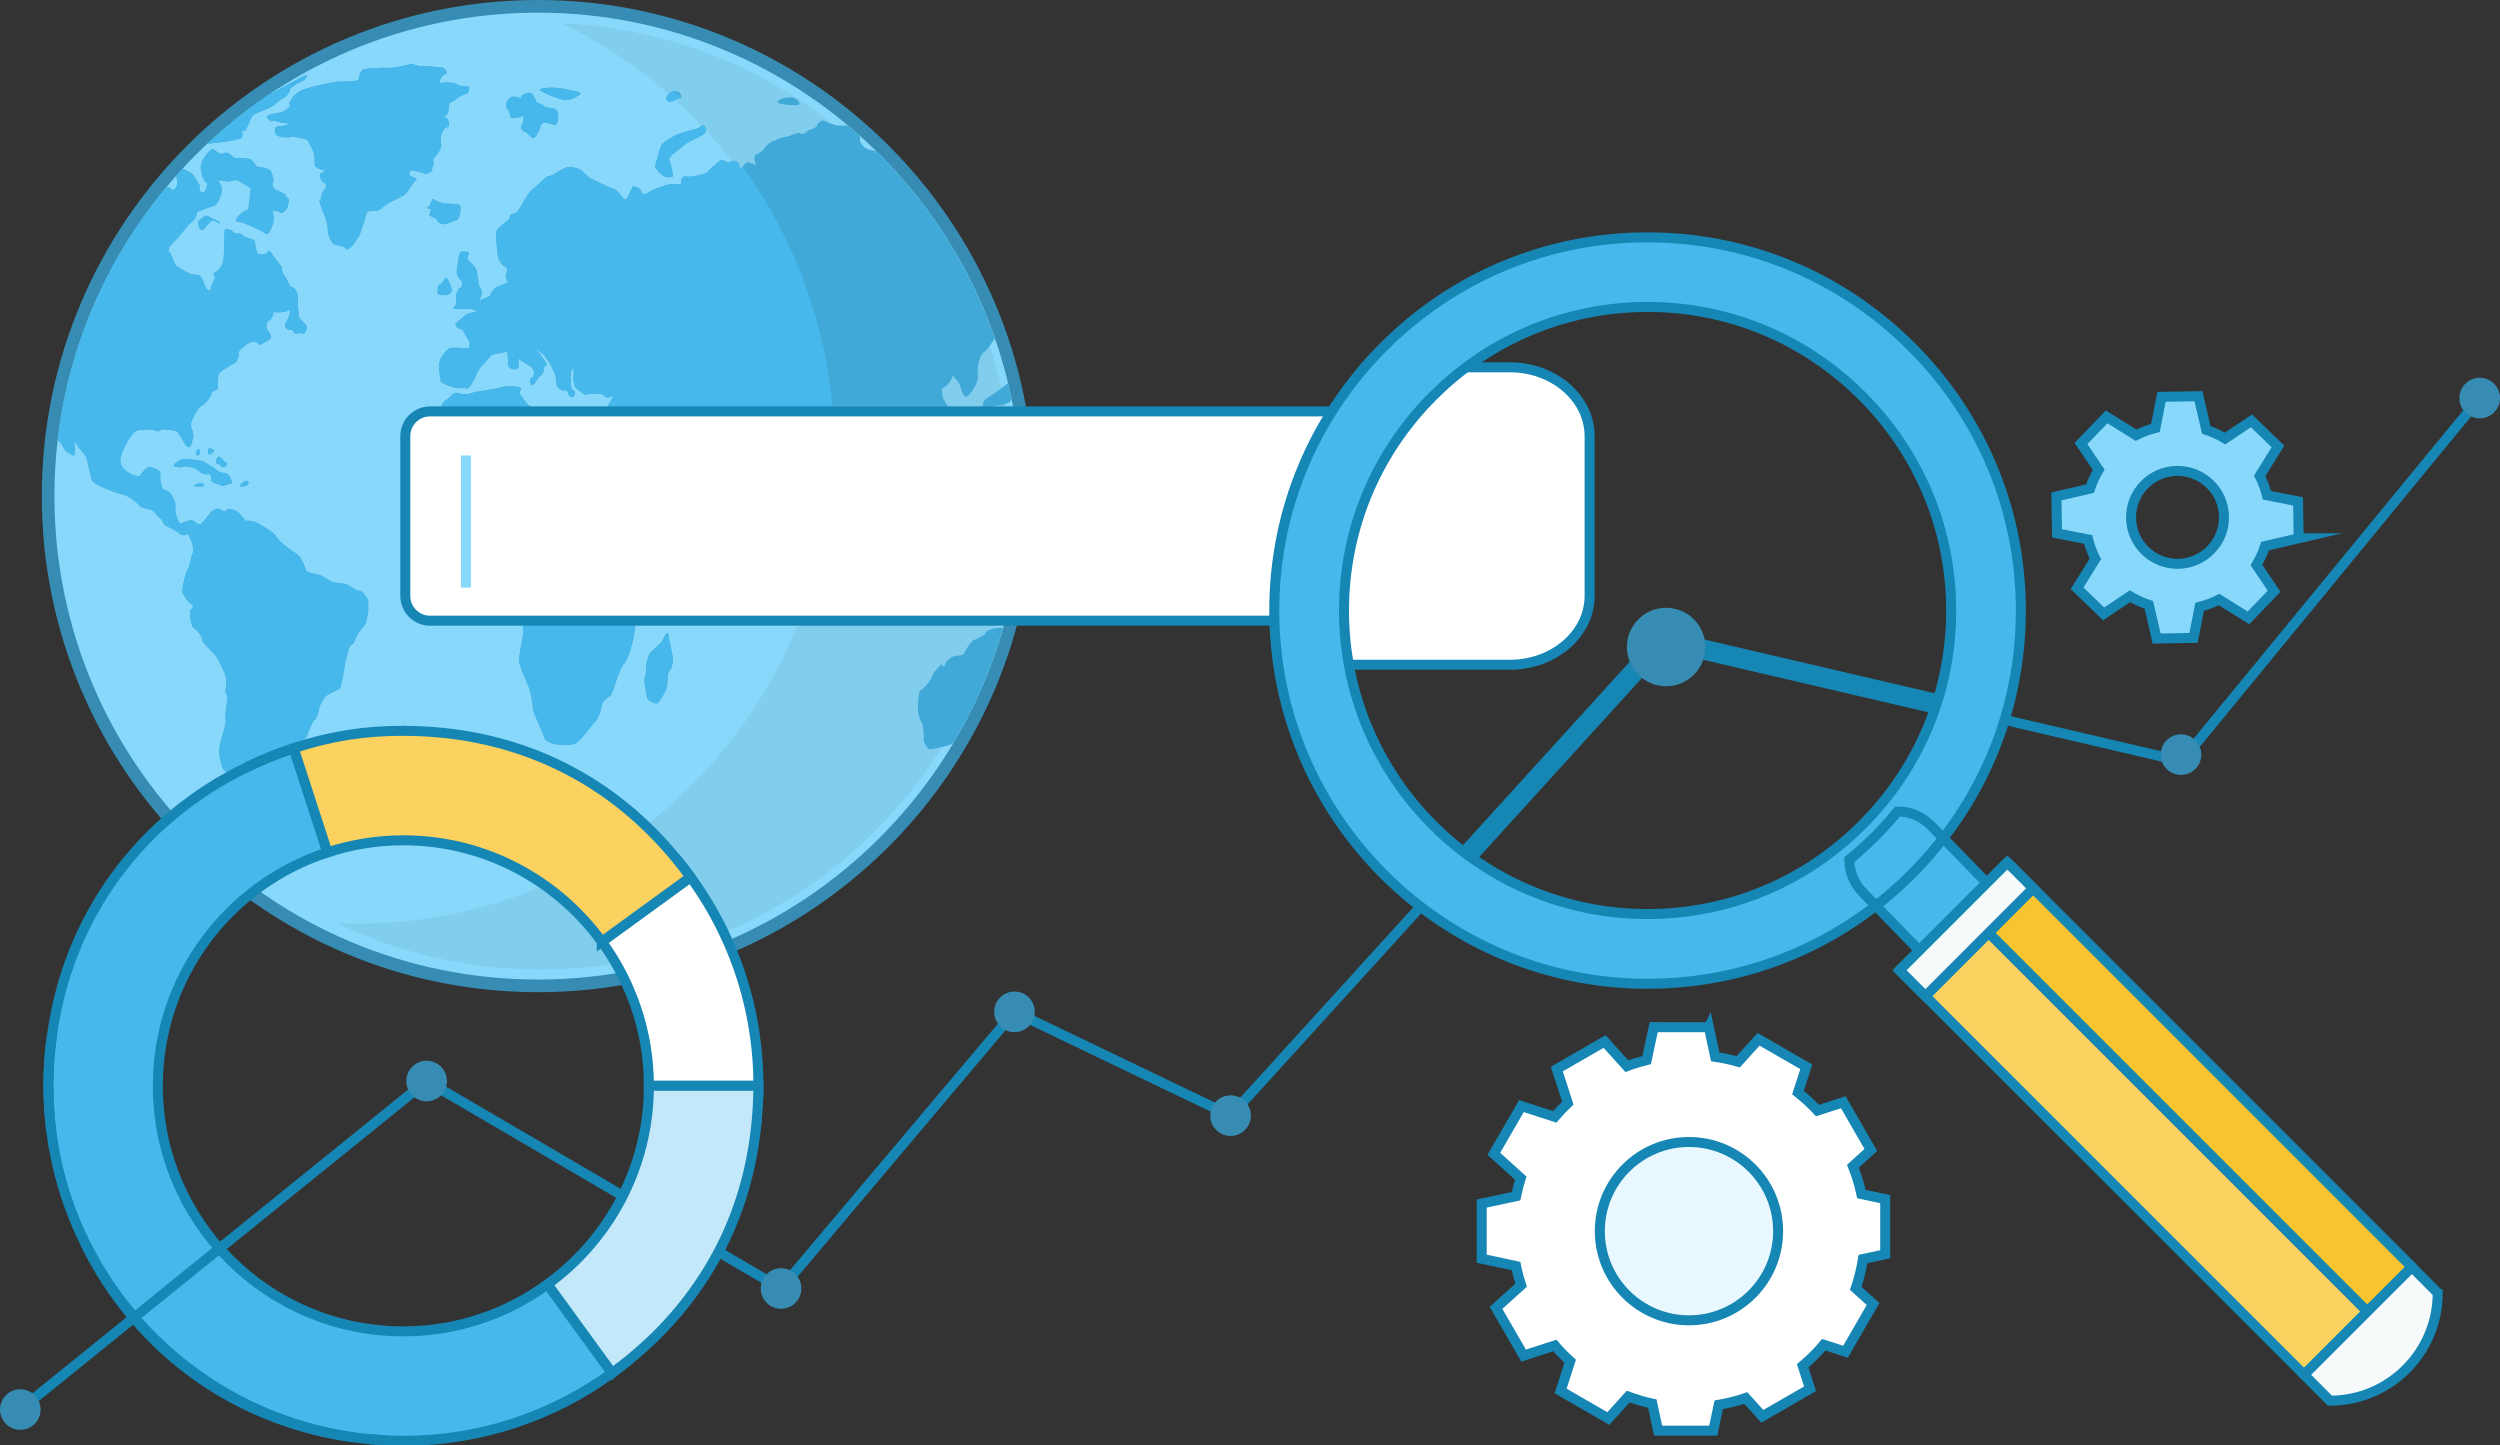
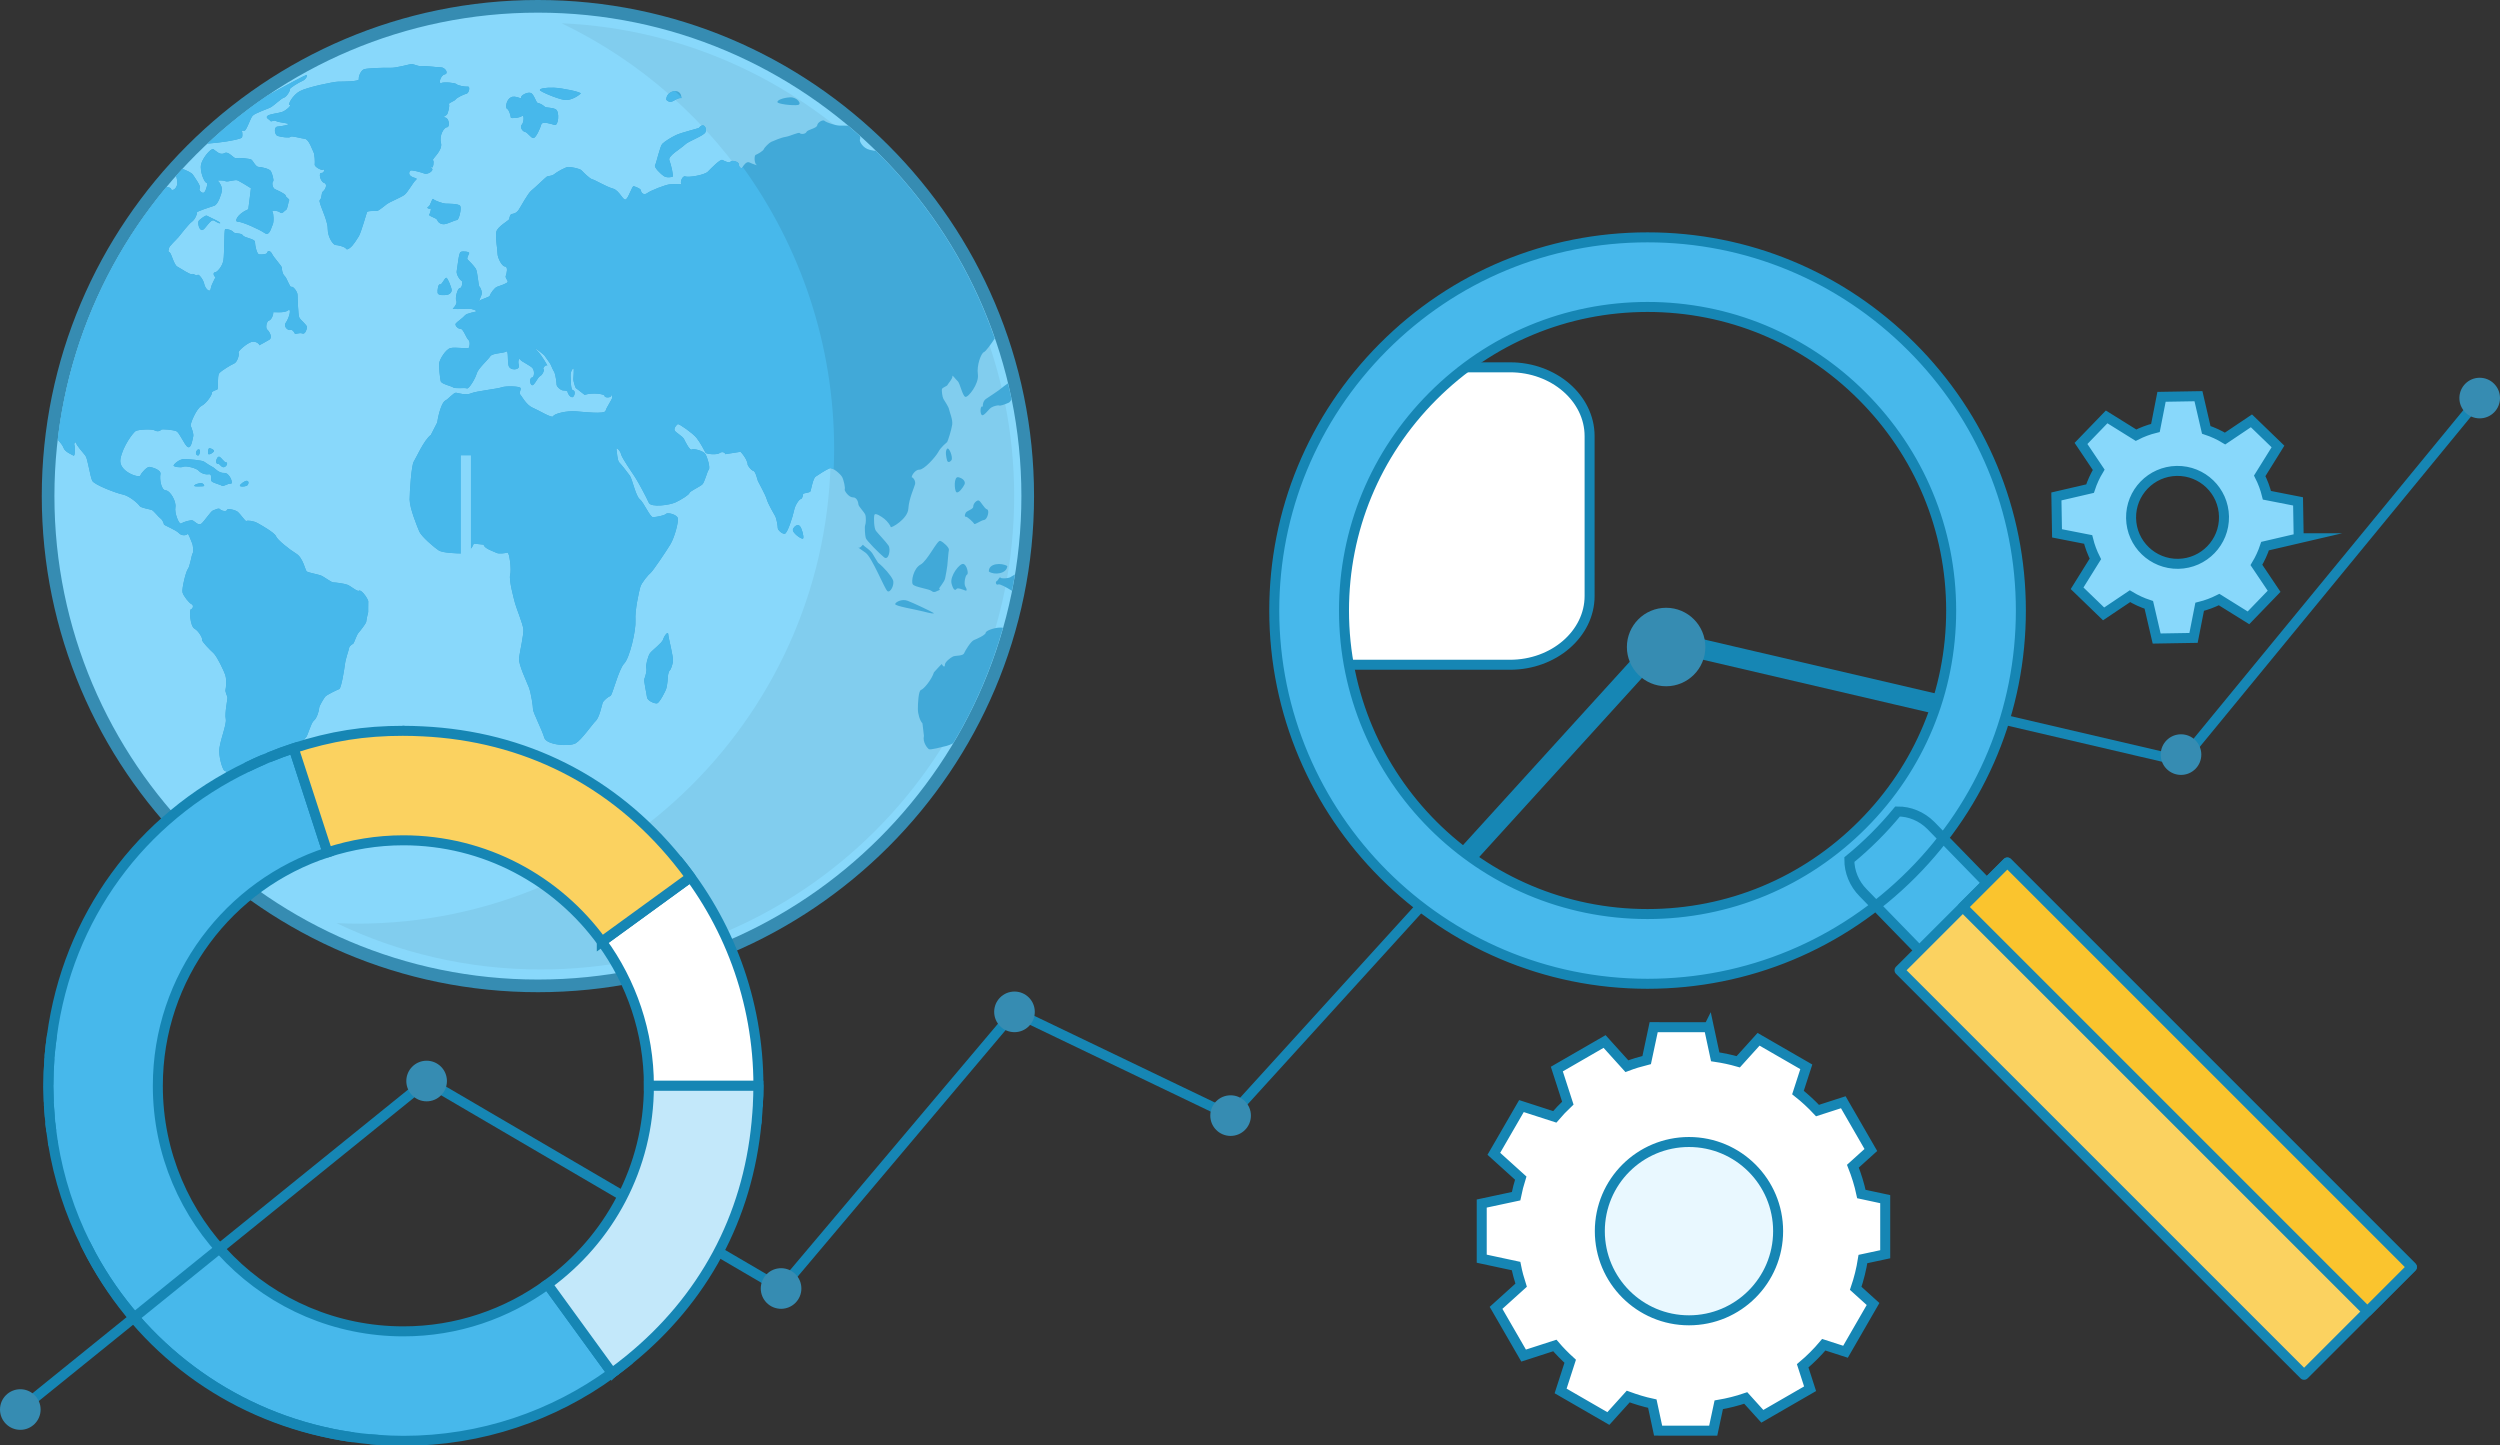
<svg xmlns="http://www.w3.org/2000/svg" version="1.1" x="0" y="0" width="500" height="289" viewBox="0 0 500 289" overflow="visible" xml:space="preserve">
  <rect x="0" y="0" width="500" height="289" fill="#333333" stroke="none" />
  <path fill="#88D8FB" d="M107.587 197.175c-54.02 0-97.967-43.94-97.967-97.954 0-54.013 43.947-97.956 97.967-97.956 54.015 0 97.958 43.943 97.958 97.957 0 54.014-43.943 97.955-97.958 97.955z" />
  <path fill="#368CB2" d="M107.587 2.53c53.31 0 96.693 43.385 96.693 96.69 0 53.324-43.382 96.69-96.693 96.69-53.316 0-96.702-43.366-96.702-96.69 0-53.305 43.386-96.69 96.702-96.69m0-2.53C52.87 0 8.355 44.51 8.355 99.222c0 54.71 44.516 99.217 99.232 99.217 54.712 0 99.223-44.51 99.223-99.218C206.81 44.512 162.3 0 107.587 0z" />
  <path fill="#81CDEE" d="M112.313 4.65c31.822 15.276 53.844 47.818 53.844 85.404 0 52.21-42.477 94.676-94.678 94.676-1.397 0-2.78-.045-4.175-.104 12.376 5.938 26.238 9.27 40.855 9.27 52.2 0 94.676-42.46 94.676-94.675 0-50.798-40.24-92.39-90.523-94.57z" />
  <path fill="#41A9D8" d="M200.082 125.51c-1.272.027-2.923.62-2.946 1.055-.03.438-1.782 1.228-2.37 1.46-.577.238-1.698 2.028-1.946 2.62-.245.597-1.682.418-2.214.65-.53.245-1.622 1.12-1.628 1.65 0 .526-.294.468-.644-.144l-.706.74-.837.92c-.462 1.483-2.034 3.35-2.58 3.524-.53.143-.637 2.757-.637 3.796 0 1.067.414 2.357.915 2.888l.103.84.192 1.656c-.294 1.28.667 2.432.965 2.663.277.214 2.677-.427 3.584-.654.38-.09.86-.304 1.308-.53 4.278-7.148 7.63-14.907 9.96-23.083-.178-.047-.35-.066-.516-.05zM40.43 127.978c-.137.27 1.592 2.043 2.268 2.642.664.607 2.09 3.51 2.377 4.46.292.957.12 2.51.028 2.878-.1.365.32 1.178.38 1.506.064.334-.58 3.188-.33 4.326.24 1.14-1.345 4.716-1.31 6.48.037 1.784.834 4.094 1.16 3.92.324-.185.443 1.606-.102 1.823-.535.215-1.178 1.63-.864 1.697.3.064-.023 1.463.064 2.018.07.563.543 4.248.646 5.155.107.927 1.416 3.153 1.696 3.91.277.767.55 2.198.66 2.423.1.223.24.438.254.452.012.01 1.076.396 1.384.632.32.23 2.38.076 3.05-.057.682-.137.064-.768-.246-1.094-.305-.343-.573-1.97-.925-2.144-.35-.152-.5-2.236-.192-2.697.314-.462 1.543-1.19 1.683-1.587.134-.383.17-2.197-.16-2.45-.336-.243.096-2.444-.158-3.538-.247-1.088 1.9-2.08 2.026-2.952.12-.87 2.45-1.798 2.977-2.23.526-.437.98-2.91.74-3.456-.258-.53.85-.96 1.353-.96.49 0 1.044-.352 1.235-.352.195-.013.783-1.104 1.106-1.353.31-.267.97-2.884 1.544-3.31.59-.44 1.053-2.017 1.053-2.48 0-.463.883-1.85 1.173-2.26.288-.42 2.458-1.41 2.857-1.58.372-.153.97-3.632 1.12-4.89.152-1.26.8-2.932.847-3.336.037-.413.744-.767.866-.89.127-.138.65-1.732.983-2.1.335-.367 1.538-1.895 1.57-2.24.026-.33.196-1.2.393-1.925v-.857l.015-1.352c-.38-1.057-1.548-2.36-1.842-2.072-.3.282-1.647-.934-2.33-1.19-.686-.255-2.39-.472-2.823-.472-.44 0-1.935-1.224-2.602-1.428-.662-.21-2.38-.546-2.697-.74-.3-.204-.727-2.743-2.102-3.576s-3.79-2.77-4.055-3.48c-.263-.707-2.912-2.21-3.724-2.656-.818-.452-2.053-.556-2.197-.388-.167.147-1.19-1.38-1.698-1.82-.534-.426-2.122-.783-2.192-.402-.072.397-1.118.19-1.38-.14-.236-.335-1.054.126-1.438.257-.382.12-1.695 2.128-2.294 2.62-.612.467-1.33-.453-1.722-.632-.4-.166-1.915.31-2.333.603-.41.284-1.372-2.13-1.144-3.242.214-1.115-1-3.327-1.944-3.385-.943-.054-1.24-2.375-1.05-3.242.19-.855-1.7-1.394-2.172-1.448-.47-.07-1.646 1.147-1.844 1.73-.21.573-4.487-.798-3.978-3.36.49-2.567 2.528-5.21 3.032-5.54.504-.305 3.26-.47 3.862-.116.618.352 1.166-.01 1.265-.162.1-.166 2.343.016 3.008.303.67.272 1.64 2.858 2.323 3.18.7.315.952-1.675 1.07-2.164.11-.483-.345-1.722-.505-2.064-.172-.347 1.11-3.487 2.167-4.016 1.043-.542 2.152-2.288 2.06-2.6-.098-.304.84-.553 1.087-.683.25-.116-.042-2.663.37-3.217.426-.55 2.393-1.713 3.01-1.978.622-.255 1.09-1.867.878-2.14-.238-.284 1.606-1.857 2.552-2.162.953-.287 1.776.552 1.544.68.183-.097 1.503-.78 2.065-1.145.66-.437.006-1.62-.416-1.977-.42-.335-.16-1.726.343-1.845.504-.126.944-1.32.814-1.58-.136-.255 2.1.21 2.947-.425.835-.627.25 1.516-.377 2.396-.62.845.456 1.665.866 1.5.393-.16.82.46.895.703.073.238.948-.244 1.502-.008.564.246.89-.767.944-1.234.043-.467-1.348-1.447-1.564-2.007-.216-.562-.3-3.836-.33-4.51-.032-.674-.94-1.77-1.235-1.563-.293.184-.874-1.746-1.336-2.17-.467-.417-.578-1.344-.558-1.65.022-.32-1.59-1.993-1.967-2.777-.39-.767-.932-.61-.96-.26-.05.36-1.155.41-1.62.36-.46-.042-.835-1.81-.835-2.48 0-.666-2.078-.782-2.414-1.328-.34-.536-1.69-.28-1.91-.65-.21-.373-1.406-.718-1.633-.583-.25.138-.134 4.94-.358 6.24-.237 1.297-1.327 2.44-1.73 2.408-.406-.025-.168.928.117.842.28-.09-.788 1.42-.92 2.404-.137.983-1.147-.05-1.298-.94-.173-.896-1.146-2.1-1.324-1.797-.193.31-.862-.36-1.16-.177-.29.2-2.133-1.08-2.885-1.48-.73-.38-1.165-2.688-1.588-2.888-.433-.198-.06-.48-.084-.823-.014-.346 1.45-1.673 1.893-2.203.434-.524 2.036-2.624 2.664-3.063.64-.442 1.126-1.634 1.02-1.858-.1-.212 2.712-1.108 3.49-1.367.756-.263 1.43-2.396 1.52-3.006.115-.61-.47-1.78-.835-1.934-.34-.138 1.07-.19 1.54.044.484.23 1.934-.44 2.508-.13.576.303 1.745.993 2.577 1.53l-.187 1.562-.337 2.652c-2.23.923-2.86 2.53-2.085 2.487.78-.038 4.34 1.543 5.346 2.26.992.715 1.312-1.046 1.6-1.63.31-.582.207-2.284-.026-2.62-.242-.345 1.154-.222 1.542.153.408.38.86-.387 1.17-.527.303-.137.45-1.59.62-1.885.155-.292-.672-.598-.685-.956-.032-.364-1.63-1.057-2.153-1.303-.522-.25-.644-1.353-.376-1.54.245-.19-.186-1.605-.438-2.062-.246-.468-1.92-.85-2.477-.85-.554 0-1.128-1.292-1.45-1.473-.317-.177-2.457-.418-2.984-.26-.533.157-1.504-1.52-2.4-1.013-.894.51-1.824-.594-2.22-.818-.415-.22-2.5 2.033-2.49 3.602.027 1.585.822 3.11 1.158 3.157.316.047-.08 1.47-.444 1.886-.36.393-1.247-.435-.912-.8.325-.355-.906-2-1.34-2.675-.302-.497-1.4-.922-2.137-1.22-.43.467-.843.952-1.25 1.43.154.572.344 1.32.154 1.888-.314.96-1.114 1.105-1.176.698-.007-.196-.413-.336-.9-.392C21.59 51.44 13.8 68.85 11.565 87.936c.462.532.997 1.158 1.132 1.61.272.85 1.747 1.408 2.026 1.583.267.163.374-1.63.168-2.09-.19-.472.36-.752.35-.408-.008.347 1.387 1.936 1.842 2.497.462.573.944 4.255 1.38 5.044.438.797 4.7 2.435 6.075 2.723 1.373.288 3.096 1.822 3.364 2.27.27.443 2.09.657 2.48.843.396.18 1.323 1.407 1.712 1.67.388.26.687.988.687 1.184 0 .2 2.405 1.102 2.994 1.755.584.628 1.544.453 1.726.187.18-.266.66 1.282.916 1.81.24.54.294 1.853.11 2.068-.194.196-.534 2.615-.94 3.096-.412.492-1.258 4.005-1.08 4.697.176.708 1.312 2.13 1.8 2.353.487.2.278.954-.105 1.007-.382.05-.202 3.405.705 3.898.89.503 1.65 1.994 1.525 2.243zM51.807 69.09l.01-.012c-.036.025-.045.03-.01.012zM45.203 28.306c1.157-.195 3.08-.52 3.205-.846.108-.26.113-1.05-.098-1.335.182.01.4.026.562.026.43 0 1.164-2.416 1.633-2.974.457-.564 3.107-1.395 3.74-1.768.627-.383 2.005-1.72 2.54-1.872.525-.157 1.306-1.397 1.18-1.648-.11-.245 1.796-1.396 2.52-1.7.725-.315 1.104-1.162.824-1.212-.172 0-4.206 2.11-7.91 4.204-4.217 2.86-8.18 6.073-11.888 9.545 1.145-.08 2.93-.292 3.69-.42zM115.134 148.652c1.24-.74 3.338-3.846 4.03-4.486.687-.66 1.188-3.016 1.344-3.536.135-.504 1.19-1.335 1.58-1.448.392-.12 1.633-5.327 2.738-6.466 1.11-1.14 2.395-6.65 2.266-8.64-.14-1.968.703-5.755.965-6.668.255-.89 1.644-2.51 2.075-2.844.425-.338 3.085-4.276 3.934-5.686.853-1.41 1.663-4.5 1.5-5.224-.158-.73-2.017-1.227-2.35-.882-.345.362-2.093.657-2.642.657-.573 0-1.84-2.983-2.635-3.596-.79-.613-1.5-4.032-1.956-4.677-.463-.65-1.742-2.288-2.13-2.66-.395-.375-.474-2.19-.56-2.68-.094-.495.77.32.92 1.033.157.73 2.187 3.644 2.824 4.623.635.98 2.308 4.104 2.727 5.084.437.973 4.145.477 5.358-.093 1.206-.567 2.703-1.533 2.762-1.862.067-.338 1.977-1.222 2.517-1.657.535-.424 1.01-2.657 1.344-3.012.353-.376-.273-2.498-.676-3.13-.4-.635-2.32-1.148-2.714-.9-.388.26-1.224-1.417-1.532-2.045-.278-.62-1.748-1.37-1.91-1.796-.164-.43.392-1.09.63-1.235.223-.15 2.935 1.76 3.734 2.707.77.952 1.667 2.697 1.82 3 .133.3 2.29.464 2.77.103.48-.356 1.03-.253 1.217.197l.674-.113 2.355-.366c1.113 1.21 1.438 2.252 1.405 2.5-.02.226.686 1.212 1.138 1.306.456.122.786 1.654.923 2.032.155.38 1.492 2.695 1.77 3.667.278.965 1.41 2.858 1.683 3.36.288.516.515 1.98.515 2.383 0 .396.854 1.192 1.388 1.15.536-.03 1.618-3.414 1.87-4.662.25-1.255 1.12-2.295 1.36-2.295.25 0 .443-.695.443-.967 0-.26 1.36-.237 1.486-.583.118-.345.52-2.574 1-2.91.496-.342 2.22-1.466 2.83-1.68.604-.213 2.157 1.123 2.5 1.745.338.624.66 2.21.52 2.467-.125.263.822 1.628 1.654 1.606.815-.027 1.08 1.058 1.09 1.437.045.383 1.128 1.485 1.348 1.98.212.495.152 1.84 0 2.14-.142.318-.04 2.073.123 2.585.143.484 2.678 3.052 3.638 3.833.945.773 1.397-1.587.91-2.326-.483-.738-2.144-2.454-2.524-2.962-.388-.513-.453-2.57-.312-3.147.142-.577 1.444.325 1.984.74.546.414 1.254 1.342 1.28 1.646.02.32 3.42-1.595 3.534-3.66.12-2.07 1.25-4.395 1.353-4.94.117-.555-.33-1.295-.615-1.312-.285-.03.504-1.58 1.463-1.555.95.027 3.24-2.534 3.79-3.54.537-1.014 1.635-1.842 1.764-1.98.13-.114.886-2.514 1.018-3.503.14-.99-.55-2.55-.634-3.06-.094-.51-.907-1.692-1.122-2.065-.216-.373-.408-1.763-.277-2.02.124-.26.972-.535 1.08-.76.085-.234 1.067-1.27.993-1.75-.07-.453.61.593 1.066.982.442.387.926 2.857 1.49 3.123.556.263 2.808-2.62 2.538-4.475-.27-1.863.656-4.245 1.2-4.46.41-.155 1.466-1.665 2.18-2.737-4.947-14.338-13.187-27.153-23.806-37.544-.12.01-.25.01-.365-.007l-.833-.173c-1.38-.306-2.187-1.792-1.947-2.128.07-.105.048-.357-.01-.645-.783-.7-1.57-1.386-2.362-2.062-.663-.014-1.36 0-1.76-.014-.835-.03-2.635-.633-2.957-.948-.324-.316-1.406.294-1.473.89-.073.604-1.963.878-2.145 1.324-.193.47-1.156.5-1.347.237-.19-.257-1.947.622-2.822.752-.883.12-2.493.83-2.89 1.002-.387.168-1.314 1.07-1.47 1.453-.138.376-1.263 1.01-1.623 1.145-.366.142-.278 1.77.176 2.007.46.22-.86-.192-1.444-.497-.6-.294-1.25.697-1.424 1.04-.195.335-.72-.213-.697-.7.016-.487-1.448-.877-1.644-.487-.195.382-1.218-.127-1.627-.343-.43-.224-2.257 1.676-2.92 2.346-.677.687-3.91 1.206-4.503.952-.617-.248-1.202 1.438-.688 1.544.518.106-1.303-.088-2.313.015-1.002.092-3.92 1.26-4.612 1.77-.697.532-1.255-.106-1.255-.5 0-.4-1.106-.764-1.45-.882-.315-.108-.967 2.182-1.538 2.623-.59.44-1.268-1.788-2.643-2.15-1.356-.38-3.487-1.692-4.09-1.843-.603-.166-1.814-1.433-2.162-1.79-.326-.373-2.083-.686-2.637-.686-.557 0-2.357 1.037-2.835 1.448-.493.405-1.224.32-1.458.476-.244.137-2.27 2.124-3.066 2.76-.79.623-2.167 3.317-2.62 3.954-.45.637-1.103.757-1.364.77-.26.023-.48.735-.48.998 0 .27-2.335 1.49-2.58 2.542-.247 1.07.23 3.49.23 4.355 0 .865.858 2.58 1.506 2.606.65.02.316 1.462.152 1.857-.18.41.41.85.38 1.192-.01.335-1.645.82-2.137 1.016-.506.176-1.316 1.314-1.426 1.743-.085.363-1.65.633-2.17 1.124.14-.358.31-.852.438-1.125.306-.573-.105-1.568-.35-1.767-.242-.198-.352-3.016-.75-3.62-.395-.6-1.383-1.614-1.622-1.822-.235-.188.167-.93.304-1.248.136-.31-1.31-.497-1.7-.252-.404.22-.62 3.002-.78 3.767-.166.76.718 1.922.958 1.978.245.063.163 1.434-.337 1.48-.508.045-.978 2.053-.717 2.506.258.462-.363 1.355-.667 1.564-.3.2 1.967.084 2.996.052 1.025-.023 1.818.434 1.723.525-.106.09-1.976.363-2.303.8-.33.44-1.6 1.297-1.848 1.63-.25.337.415 1.096.96 1.06.527-.038 1.147 1.86 1.555 2.195.414.352.266 1.333.092 1.604-.19.256-2.707-.19-3.663.055-.962.237-2.173 2.257-2.257 3.018-.082.778.16 2.966.292 3.568.105.61 2.11.98 2.517 1.287.414.292 2.333.007 2.73.19.384.183 1.68-1.945 1.948-2.936.238-.995 2.3-2.803 2.72-3.48.427-.66 2.624-.59 3.16-.945.54-.35.246 1.68.502 2.78.263 1.118 2.368.968 2.056-.068-.305-1.03.21-1.496.297-1.11.104.36 2.115 1.196 2.503 1.786.383.58.273 1.824-.174 1.81-.468-.013-.478 1.37.008 1.52.474.137 1.108-1.564 1.612-1.81.52-.25.938-1.318.685-1.392-.225-.087.435-1.036.724-.722.294.317-1.08-2.072-1.943-2.934-.853-.867-.257-.483 1.36.855l1.105 1.557c.22.28.51 1.135.7 1.44l.257.462c.22.547.42 2.04.42 2.44 0 .398.87 1.195 1.396 1.163.518-.036.925.252.824.276-.118.018.343 1.05.873 1.07.52.025.755-1.334.22-1.37-.526-.027-.444-1.988-.516-2.84-.053-.855.38-1.553.558-1.553.19 0-.01 1.747-.002 2.158.002.4.23 1.2.478 1.767l.546.41 1.223.95c1.755-.526 4.098-.124 4.013.23-.093.362 1.293.45 1.37-.13.09-.57.147.01.147.416 0 .392-1.144 1.96-1.335 2.682-.187.72-4.23.238-5.968.1-1.74-.138-4.303.456-4.504.976-.19.52-2.906-1.192-4.158-1.716-1.248-.526-2.214-2.424-2.474-2.665-.264-.262.226-.866.1-1.238-.125-.384-2.966-.46-3.792-.15-.823.308-5.075.755-6.09 1.19-1.003.46-2.523-.028-3-.108-.47-.086-1.593 1.31-2.168 1.56-.576.257-1.296 2.22-1.616 4.39l-.773 1.504-.495.97c-1.407 1.06-2.962 4.638-3.425 5.347-.456.72-.823 5.855-.823 7.595 0 1.73 1.51 5.39 1.934 6.397.43 1.007 3.043 3.24 3.908 3.787.872.514 3.704.588 4.644.587.916 0 1.982-.886 2.34-1.962l1.362.14.627.066c.026.756 2.047 1.377 2.533 1.63.487.273 1.81.074 2.21-.043.39-.12.836 3.434.543 4.46-.28 1.02.698 4.626.988 5.712.3 1.075 1.53 4.044 1.647 5.11.125 1.063-.72 4.594-.86 5.834-.142 1.246 1.544 4.707 1.994 5.905.43 1.19.804 3.75.804 4.336 0 .603 1.837 4.183 2.25 5.664.413 1.474 5.03 1.843 6.28 1.112zM194.84 104.76c.13.258 1.28-.664 1.986-.77.697-.11 1.125-1.977.583-2.114-.54-.155-1.224-1.585-1.633-1.763-.39-.174-1.16.615-1.12 1.188.022.57-1.265.802-1.52 1.27-.228.478-.228.816.037.77.262-.053 1.555 1.155 1.665 1.42zM193.418 114.908c.344-.126-.036-1.98-.76-2.126-.724-.148-2.734 2.434-2.35 3.92.383 1.482.8 1.394 1.006 1.075.204-.31 1.407.207 1.754.328.35.117.35-.245 0-.798-.346-.543 0-2.27.35-2.4zM189.465 113.11c.08-.662.21-2.735.317-3.13.116-.42-1.122-1.6-1.73-1.81-.597-.215-2.558 4.02-3.96 4.76-1.4.758-1.9 3.336-1.537 3.93.38.592 3.3.902 3.796 1.362.515.446 1.084-.074 1.392-.152.31-.078.214-.27.1-.338-.126-.088 1.02-1.286 1.182-2.057.158-.746.356-1.912.44-2.565zM181.515 120.153c-1.098-.425-2.387.23-2.48.65-.12.42 4.214 1.112 5.65 1.5 1.443.383 2.33.52 2 .274-.333-.243-4.07-2.016-5.17-2.424zM190.295 92.022c.35-.485-.484-2.75-.903-2.244-.414.514-.114 1.836.02 2.294.132.46.542.43.883-.05zM192.908 96.872c.247-.578-.318-1.235-1.248-1.427-.945-.19-.8 2.63-.393 2.98.412.362 1.38-.965 1.64-1.553zM197.773 114.31c1.122.782 3.61.422 3.69-1.093-1.11-.713-3.79-.602-3.69 1.092zM197.164 79.808c-.47.324-.708 1.152-.56 1.49-.076 0-.137-.006-.202-.006-.37 0-.41 1.472-.02 1.73.394.246 1.332-1.152 1.838-1.492.484-.324 1.474-.54 1.625-.426.148.103 1.01-.158 1.94-.582.146-.072.35-.32.53-.656-.21-1.076-.466-2.144-.728-3.2-.467.34-.99.706-1.24.93-.486.445-2.574 1.794-3.183 2.212zM171.61 109.488h.01c-.19-.13-.213-.152-.01 0zM178.58 115.977c-.41-.916-1.75-2.457-2.975-3.446l-.478-.76-.504-.846c-.47-.932-1.843-1.648-1.97-1.922-.118-.274-.55.812-1.032.488.252.184.77.556 1.502 1.06 1.297.933 3.792 7.227 4.362 7.672.567.445 1.496-1.326 1.095-2.245zM158.607 105.803c-.346.707 1.852 2.224 2.03 1.88.19-.358-.287-2.096-.68-2.483-.383-.377-1-.102-1.35.603zM129.4 139.442c.08.75 1.606 1.345 2.043 1.223.447-.13 1.67-2.39 1.84-3.042.175-.656.306-2.053.306-2.383 0-.33.207-1.083.378-1.176.16-.087.45-.854.627-1.713.16-.854-.93-4.81-.945-5.514-.03-.706-.825.353-1.024 1.056-.21.71-2.182 2.144-2.626 2.748-.43.6-.922 2.627-.75 2.982.167.346-.172 1.728-.362 2.12-.194.374.432 2.95.51 3.7zM58.11 166.925h1.334c.232-1.427-1.4-1.19-1.334 0zM93.554 17.32c-.563.063-2.01-.22-2.253-.494-.246-.26-2.407-.487-3.036-.23-.618.266-.195-1.52.672-1.716.87-.182.124-1.415-.785-1.422-.927-.005-3.215-.335-3.744-.225-.546.12-1.585-.37-1.97-.424-.383-.056-3.127.822-4.412.75-1.293-.05-4.475.075-5.157.27-.702.178-1.206 1.527-1.102 2.005.094.476-3.077.473-4.072.49-1.016.012-6.348 1.14-7.735 1.914-1.394.753-2.475 2.714-2.016 2.754.457.03-.772 1.146-1.53 1.4-.742.26-2.524.384-2.946.806-.42.4.452.705.613.986.17.274.673-.252 1.143.027.46.26 2.016.386 2.426.54.424.17-1.314.5-2.124.557-.823.06-.64 1.65.01 1.88.68.22 2.387.457 2.566.18.167-.28 2.022.3 2.866.395.834.096 1.468 2.184 1.725 2.638.26.457.31 2.05.253 2.506-.066.467 1.474 1.312 1.75 1.006.27-.282.195.735-.417.672-.62-.043-.224 1.727.54 1.984.762.247.245 1.347-.19 1.675-.44.32-.195 1.365-.652 1.74-.44.374 1.584 3.903 1.564 5.718 0 1.812 1.13 3.294 1.567 3.294.428 0 1.925.36 2.11.752.203.377.926-.275 1.21-.577.27-.29.884-1.166 1.34-1.926.455-.77 1.478-4.405 1.624-4.806.137-.39 1.852-.142 2.235-.34.38-.197 1.504-1.082 1.815-1.34.323-.267 2.75-1.294 3.427-1.776.657-.478 1.764-2.54 2.286-2.976.51-.448-.265-.317-.914-.744-.642-.428-.37-.948-.18-1.14.192-.213 2.152.322 2.84.586.673.263 1.963-.672 1.47-1.03-.508-.358-.244-.35 0-.198.246.15.493-1.197.233-1.444-.262-.255 1.986-1.9 1.594-3.45-.397-1.545.612-3.138 1.213-3.147.605-.026.426-1.754-.295-1.914-.716-.165-.044-.313.225-.565.27-.246.615-1.794.464-2.097-.17-.29 1.097-.634 1.314-.98.232-.357 1.68-1.046 2.188-1.156.5-.12.797-1.482.246-1.413zM106.142 18.587c-.685-.235-2.08.53-1.905.958.174.438-1.143-.557-2.053-.08-.923.476-1.175 2.095-.76 2.304.43.21.72 1.488.74 1.735.02.252 1.78.073 2.24-.3.452-.377.4 1.306-.057 1.75-.447.45.176 1.36.658 1.427.5.084 1.17 1.233 1.675 1.233.517-.02 1.38-1.968 1.568-2.7.2-.727 1.894-.16 2.672.08.773.23 1.055-2.692.216-3.137-.83-.436-1.88-.22-2.226-.55-.356-.333-.942-.652-1.343-.703-.372-.066-.747-1.792-1.425-2.018zM112.896 19.984c1.363.19 2.894-.932 3.226-1.248.333-.314-3.783-1.15-5.346-1.197-1.573-.058-2.832.156-2.807.465.023.307 3.554 1.785 4.926 1.98zM88.002 56.884c-.356-.158-.56 1.2-.472 1.708.087.52 1.334.473 1.873.372.536-.078.954-.514.932-.96-.022-.44-.778-2.45-1.09-2.45-.31 0-.88 1.475-1.243 1.33zM92.047 41.195c-.277-.494-2.424-.44-2.943-.473-.522-.02-2.124-.56-2.428-.9-.298-.334-.52 1.317-1.024 1.532-.488.21.243.535.45.347.195-.168-.01.856-.24 1.213-.214.352 1.43.6 1.61 1.134.183.54.86.887 1.506.774.657-.1 1.942-.773 2.4-.815.456-.047.945-2.316.67-2.81zM136.987 28.935c.728-.74 3.76-1.736 4.102-2.493.344-.766-.212-1.384-.52-1.384-.31 0-.68.372-.752.502-.066.116-3.542.942-4.61 1.457-1.08.51-2.298 1.302-2.756 1.763-.445.448-1.188 3.884-1.436 4.27-.262.398 1.154 1.794 1.78 2.184.63.38 1.49.182 1.724.11.24-.077-.316-2.472-.65-3.318-.334-.837 2.382-2.353 3.117-3.09zM133.26 19.964c1.154 1.133 1.77-.5 3.033-.342-.018-2.303-3.133-1.506-3.032.342zM155.474 20.396c-.03.422 3.17.765 4.1.6.93-.16-.2-1.617-1.557-1.53-1.37.09-2.494.504-2.543.93zM39.796 44.092c-.333.314-.046 1.88.593 1.92.646.048 1.665-2.353 2.443-1.885.78.497 1.313.68 1.182.422-.133-.26-2.36-1.227-2.635-1.41-.272-.162-1.245.652-1.584.952zM47.97 97.142c0 .257 1.385.224 1.61-.204.227-.42.11-.777-.268-.777-.37 0-1.342.712-1.342.982zM41.77 94.85c.67-.12.347.953.507 1.337.163.385 1.762.698 2.085.96.316.252 1.14-.485 1.774-.412.64.08-.208-2.203-1.28-2.146-1.07.085-1.92-.966-2.167-1.09-.27-.12-1.512-.877-1.865-1.16-.345-.28-3.067-.527-4.006-.527-.92 0-1.953.94-2.09 1.248-.15.32 1.476.528 1.938.293.452-.254 2.624.265 3.06.786.445.512 1.363.835 2.043.71zM38.848 97.142c0 .257 1.413.1 1.747.112.338 0 .33-.23-.028-.52-.35-.28-1.72.138-1.72.408zM39.838 89.9c-.362-.14-.655.43-.655.708 0 .27.198.493.45.493.246.002.583-1.055.205-1.2zM42.794 90.137c-.125-.275-.73-.5-.91-.5-.183 0-.307.468-.272 1.032.026.57 1.296-.276 1.182-.533zM44.91 93.403c.572-.274.64-.962.308-.922-.34.03-.958-.974-1.335-1.125-.357-.142-.662.61-.662.937 0 .332.21.563.464.495.254-.066.655.874 1.227.616zM202 115.483c-.286.157-1.712.32-1.9.043-.183-.28-.47.58-.78.713-.29.14-.125.88.326.65.314-.158 1.663.588 2.744 1.27.22-1.082.412-2.16.594-3.264-.394.208-.8.498-.984.587z" />
  <path fill="#D1ECFB" d="M48.407 26.344c-.092-.104-.493.19-.312.375.082.12.485-.172.312-.376z" />
  <path fill="#368CB2" d="M48.35 26.322c-.138 0-.41.238-.254.396.014.02.035.028.062.028.136 0 .394-.232.25-.403-.014-.014-.033-.02-.058-.02z" />
  <path fill="#D1ECFB" d="M59.128 58.257c-.075-.105-.493.193-.335.373.098.115.51-.18.335-.373z" />
-   <path fill="#368CB2" d="M59.077 58.235c-.132 0-.418.24-.284.395.015.018.04.026.064.026.147 0 .417-.236.27-.4-.01-.014-.027-.02-.05-.02z" />
  <path fill="#47B8EB" d="M71.677 126.594c.335-.366 1.538-1.894 1.57-2.24.026-.328.196-1.2.393-1.924v-.858l.015-1.352c-.382-1.058-1.55-2.36-1.843-2.073-.3.282-1.647-.934-2.33-1.19-.686-.255-2.39-.472-2.823-.472-.44 0-1.936-1.224-2.603-1.428-.662-.21-2.38-.546-2.697-.74-.3-.204-.727-2.743-2.102-3.576s-3.79-2.77-4.055-3.478c-.262-.708-2.91-2.21-3.723-2.657-.818-.452-2.053-.556-2.197-.388-.166.147-1.188-1.38-1.697-1.82-.534-.426-2.122-.783-2.192-.402-.072.397-1.118.19-1.38-.14-.236-.335-1.054.126-1.438.257-.382.12-1.695 2.128-2.294 2.62-.612.467-1.33-.453-1.722-.632-.4-.167-1.915.31-2.333.602-.41.284-1.372-2.13-1.144-3.242.215-1.116-1-3.328-1.943-3.386-.943-.054-1.24-2.375-1.05-3.242.19-.855-1.7-1.394-2.172-1.448-.47-.07-1.646 1.147-1.844 1.73-.21.573-4.487-.798-3.978-3.36.49-2.567 2.528-5.21 3.032-5.54.504-.305 3.26-.47 3.862-.116.618.353 1.166-.01 1.265-.16.098-.167 2.342.015 3.007.302.67.27 1.64 2.857 2.323 3.18.7.314.95-1.676 1.07-2.165.11-.483-.346-1.722-.506-2.064-.173-.346 1.108-3.486 2.166-4.015 1.043-.542 2.152-2.288 2.06-2.6-.098-.304.84-.553 1.087-.683.25-.116-.04-2.663.372-3.217.425-.55 2.392-1.713 3.01-1.978.62-.255 1.09-1.867.877-2.14-.238-.284 1.606-1.857 2.552-2.162.953-.287 1.776.552 1.544.68.183-.097 1.503-.78 2.065-1.145.66-.438.007-1.62-.415-1.978-.42-.335-.16-1.726.343-1.845.505-.126.945-1.32.815-1.58-.137-.255 2.1.21 2.946-.425.836-.627.25 1.516-.376 2.396-.62.846.456 1.666.866 1.5.393-.158.82.46.895.704.072.238.947-.244 1.5-.008.565.246.892-.767.945-1.234.043-.468-1.348-1.448-1.564-2.008-.216-.562-.3-3.836-.33-4.51-.032-.674-.94-1.77-1.235-1.563-.292.183-.873-1.747-1.335-2.17-.468-.418-.58-1.345-.56-1.65.023-.32-1.59-1.994-1.966-2.778-.39-.767-.933-.61-.96-.26-.052.36-1.156.41-1.622.36-.46-.042-.834-1.81-.834-2.48 0-.666-2.078-.782-2.414-1.328-.34-.536-1.69-.28-1.91-.65-.21-.373-1.406-.718-1.633-.583-.25.14-.134 4.94-.358 6.242-.238 1.296-1.328 2.44-1.73 2.407-.407-.026-.17.927.116.84.28-.09-.788 1.42-.92 2.405-.137.983-1.147-.05-1.298-.94-.173-.896-1.146-2.1-1.324-1.797-.193.31-.862-.36-1.16-.176-.29.2-2.133-1.08-2.885-1.48-.732-.38-1.166-2.688-1.59-2.888-.432-.198-.06-.48-.083-.823-.014-.345 1.45-1.672 1.893-2.202.434-.523 2.036-2.623 2.664-3.062.64-.442 1.126-1.634 1.02-1.858-.1-.21 2.712-1.107 3.49-1.366.756-.263 1.43-2.396 1.52-3.006.115-.61-.47-1.78-.835-1.934-.342-.138 1.07-.19 1.54.044.483.23 1.933-.44 2.507-.13.576.303 1.745.993 2.577 1.53l-.187 1.562-.337 2.653c-2.23.924-2.86 2.53-2.085 2.488.778-.037 4.34 1.544 5.345 2.26.992.716 1.312-1.045 1.6-1.628.31-.583.207-2.285-.026-2.622-.242-.344 1.154-.22 1.542.154.408.38.86-.387 1.17-.527.303-.137.45-1.59.62-1.885.155-.293-.672-.6-.685-.957-.03-.364-1.63-1.057-2.152-1.303-.522-.25-.644-1.354-.376-1.542.245-.19-.186-1.604-.438-2.06-.246-.47-1.92-.85-2.477-.85-.554 0-1.128-1.293-1.45-1.474-.317-.177-2.457-.418-2.984-.26-.532.157-1.503-1.52-2.398-1.013-.895.512-1.825-.593-2.22-.817-.416-.22-2.5 2.033-2.492 3.602.028 1.585.823 3.11 1.16 3.157.315.047-.08 1.47-.445 1.886-.36.394-1.247-.434-.912-.798.325-.356-.906-2.002-1.34-2.676-.302-.497-1.4-.922-2.137-1.22-.43.467-.844.952-1.252 1.43.155.572.345 1.32.155 1.888-.313.96-1.113 1.105-1.175.698-.007-.197-.413-.337-.9-.393C21.59 51.445 13.8 68.855 11.565 87.94c.462.533.997 1.16 1.132 1.612.272.85 1.747 1.407 2.026 1.582.267.164.374-1.628.168-2.09-.19-.47.36-.75.35-.407-.008.347 1.387 1.936 1.842 2.497.462.574.944 4.256 1.38 5.045.438.796 4.7 2.434 6.075 2.722 1.373.288 3.096 1.822 3.364 2.27.27.443 2.09.657 2.48.843.396.18 1.323 1.407 1.712 1.67.388.26.687.988.687 1.184 0 .198 2.405 1.1 2.994 1.754.584.63 1.544.454 1.726.188.18-.266.66 1.282.916 1.81.24.54.294 1.853.11 2.068-.194.196-.534 2.615-.94 3.096-.412.49-1.258 4.004-1.08 4.696.176.708 1.312 2.13 1.8 2.353.487.2.278.954-.105 1.007-.382.05-.202 3.405.705 3.898.892.5 1.65 1.99 1.526 2.24-.136.268 1.593 2.042 2.27 2.64.663.608 2.088 3.512 2.376 4.46.292.958.12 2.51.028 2.88-.1.364.32 1.177.38 1.505.064.334-.58 3.188-.33 4.326.24 1.14-1.345 4.717-1.31 6.48.037 1.785.834 4.098 1.16 3.922.324-.183.443 1.608-.102 1.822-.536.217-1.18 1.63-.865 1.7.3.067-.023 1.463.064 2.015.07.565.544 4.247.647 5.157.107.924 1.416 3.153 1.696 3.91.277.764.55 2.198.66 2.424.1.222.24.44.254.452.012.01 1.076.395 1.384.633.322.23 2.38.075 3.052-.058.68-.136.063-.767-.247-1.093-.305-.342-.573-1.967-.925-2.14-.35-.155-.498-2.237-.19-2.7.313-.46 1.542-1.188 1.682-1.584.133-.383.17-2.198-.162-2.453-.335-.243.097-2.444-.157-3.536-.247-1.088 1.9-2.08 2.026-2.953.118-.87 2.45-1.796 2.976-2.23.526-.437.98-2.91.74-3.456-.258-.53.85-.96 1.353-.96.49 0 1.043-.353 1.234-.353.195-.013.783-1.104 1.106-1.353.31-.267.97-2.883 1.545-3.31.59-.44 1.053-2.017 1.053-2.48 0-.463.883-1.85 1.173-2.26.29-.42 2.46-1.41 2.858-1.58.372-.153.97-3.632 1.12-4.89.152-1.26.8-2.932.847-3.336.037-.413.744-.767.866-.89.13-.13.655-1.725.987-2.094z" />
  <path fill="none" d="M51.817 69.078l-.01.012" />
  <path fill="#47B8EB" d="M50.505 23.175c.457-.564 3.107-1.395 3.74-1.768.627-.383 2.005-1.72 2.54-1.872.525-.157 1.306-1.397 1.18-1.648-.11-.245 1.796-1.396 2.52-1.7.725-.315 1.104-1.162.824-1.212-.172 0-4.206 2.11-7.91 4.204-4.217 2.86-8.18 6.072-11.888 9.544 1.147-.08 2.932-.292 3.693-.42 1.157-.194 3.08-.52 3.205-.845.108-.262.113-1.052-.098-1.336.182.01.4.026.562.026.428 0 1.16-2.418 1.63-2.975zM148.54 33.38c-.035.05-.067.097-.084.14-.195.337-.72-.21-.697-.697.016-.488-1.448-.878-1.644-.488-.195.382-1.218-.127-1.627-.343-.43-.224-2.257 1.676-2.92 2.346-.677.687-3.91 1.206-4.503.952-.617-.248-1.202 1.438-.688 1.544.518.106-1.303-.088-2.313.015-1.002.09-3.92 1.26-4.612 1.77-.697.53-1.255-.107-1.255-.5 0-.4-1.106-.765-1.45-.883-.315-.108-.967 2.182-1.538 2.623-.59.44-1.268-1.788-2.643-2.15-1.356-.38-3.487-1.692-4.09-1.843-.603-.166-1.814-1.433-2.162-1.79-.326-.373-2.083-.686-2.637-.686-.557 0-2.357 1.04-2.835 1.45-.493.405-1.224.32-1.458.476-.244.137-2.27 2.124-3.066 2.76-.79.623-2.167 3.317-2.62 3.954-.45.637-1.103.757-1.364.77-.26.023-.48.735-.48.998 0 .27-2.335 1.49-2.58 2.542-.247 1.07.23 3.49.23 4.355 0 .865.858 2.58 1.506 2.606.65.022.316 1.464.152 1.86-.18.41.41.85.38 1.19-.01.337-1.645.823-2.137 1.018-.506.176-1.316 1.314-1.426 1.743-.085.365-1.65.635-2.17 1.126.14-.358.31-.852.438-1.125.306-.57-.105-1.566-.35-1.765-.242-.198-.352-3.016-.75-3.62-.395-.6-1.383-1.614-1.622-1.822-.235-.19.167-.93.304-1.25.136-.308-1.31-.496-1.7-.25-.404.22-.62 3-.78 3.766-.166.76.718 1.92.958 1.977.245.063.163 1.434-.337 1.48-.508.045-.978 2.053-.717 2.506.258.46-.363 1.354-.667 1.563-.3.2 1.967.084 2.996.052 1.025-.023 1.818.434 1.723.525-.106.09-1.976.362-2.303.8-.33.438-1.6 1.296-1.848 1.628-.25.34.415 1.098.96 1.063.527-.04 1.147 1.858 1.555 2.194.414.352.266 1.333.092 1.604-.19.258-2.707-.19-3.663.057-.962.237-2.173 2.257-2.257 3.018-.082.778.16 2.966.292 3.568.105.61 2.11.98 2.517 1.286.414.29 2.333.006 2.73.19.384.182 1.68-1.946 1.948-2.937.238-.996 2.3-2.804 2.72-3.482.427-.66 2.624-.588 3.16-.943.54-.35.246 1.68.502 2.78.263 1.118 2.368.968 2.056-.068-.305-1.032.21-1.497.297-1.11.104.36 2.115 1.195 2.503 1.785.383.58.273 1.824-.174 1.81-.468-.013-.478 1.37.008 1.52.474.137 1.108-1.564 1.612-1.81.52-.25.938-1.318.685-1.392-.225-.088.435-1.037.724-.723.294.317-1.08-2.072-1.943-2.934-.853-.867-.257-.483 1.36.855l1.105 1.56c.22.28.51 1.134.7 1.44l.257.46c.22.55.42 2.043.42 2.443 0 .397.87 1.194 1.396 1.162.518-.036.925.252.824.276-.118.02.343 1.053.873 1.072.52.025.755-1.334.22-1.37-.526-.027-.444-1.988-.516-2.84-.053-.855.38-1.553.558-1.553.19 0-.01 1.746-.002 2.157.002.4.23 1.2.478 1.767l.546.41 1.223.95c1.755-.526 4.098-.124 4.013.23-.093.362 1.293.45 1.37-.13.09-.57.147.01.147.416 0 .392-1.144 1.96-1.335 2.682-.187.72-4.23.238-5.968.1-1.74-.138-4.303.456-4.504.976-.19.52-2.906-1.192-4.158-1.716-1.248-.526-2.214-2.424-2.474-2.665-.264-.262.226-.866.1-1.238-.125-.385-2.966-.46-3.792-.15-.823.307-5.075.754-6.09 1.19-1.003.46-2.523-.03-3-.11-.47-.084-1.593 1.313-2.168 1.563-.576.256-1.296 2.22-1.616 4.39l-.773 1.503-.495.97c-1.407 1.06-2.962 4.638-3.425 5.347-.456.72-.823 5.854-.823 7.594 0 1.73 1.51 5.39 1.934 6.397.43 1.007 3.043 3.24 3.908 3.787.872.516 3.704.59 4.644.59.916 0 1.982-.887 2.34-1.963l1.362.14.627.066c.026.755 2.047 1.376 2.533 1.63.487.272 1.81.073 2.21-.044.39-.12.836 3.433.543 4.46-.28 1.02.698 4.625.988 5.71.3 1.077 1.53 4.046 1.647 5.113.125 1.062-.72 4.593-.86 5.833-.142 1.246 1.544 4.707 1.994 5.905.43 1.19.804 3.752.804 4.338 0 .603 1.837 4.183 2.25 5.664.42 1.47 5.036 1.84 6.286 1.108 1.24-.74 3.338-3.846 4.03-4.486.687-.66 1.188-3.016 1.344-3.536.135-.504 1.19-1.335 1.58-1.448.392-.12 1.633-5.327 2.738-6.466 1.11-1.14 2.395-6.65 2.266-8.64-.14-1.968.703-5.755.965-6.668.255-.89 1.644-2.51 2.075-2.844.425-.338 3.085-4.276 3.934-5.686.853-1.41 1.663-4.5 1.5-5.224-.158-.73-2.017-1.227-2.35-.882-.345.362-2.093.657-2.642.657-.573 0-1.84-2.982-2.635-3.595-.788-.613-1.5-4.032-1.955-4.677-.463-.65-1.742-2.288-2.13-2.66-.395-.375-.474-2.19-.56-2.68-.094-.495.77.32.92 1.033.157.73 2.187 3.644 2.824 4.623.635.982 2.308 4.105 2.727 5.085.438.973 4.146.477 5.36-.093 1.205-.567 2.702-1.533 2.76-1.862.068-.338 1.978-1.222 2.518-1.657.535-.424 1.01-2.657 1.344-3.012.353-.375-.273-2.497-.676-3.13-.4-.634-2.32-1.147-2.714-.898-.388.26-1.224-1.418-1.532-2.046-.278-.62-1.748-1.37-1.91-1.796-.164-.43.392-1.09.63-1.235.223-.15 2.935 1.76 3.734 2.707.77.952 1.667 2.697 1.82 3 .133.3 2.29.464 2.77.103.48-.356 1.03-.253 1.217.197l.675-.113 2.356-.368c1.114 1.21 1.44 2.252 1.406 2.5-.02.226.686 1.212 1.138 1.306.456.122.786 1.654.923 2.032.154.38 1.49 2.695 1.77 3.667.277.966 1.41 2.86 1.682 3.36.287.517.514 1.98.514 2.384 0 .397.854 1.193 1.388 1.152.536-.032 1.618-3.415 1.87-4.663.25-1.257 1.12-2.297 1.36-2.297.25 0 .443-.695.443-.967 0-.26 1.36-.237 1.487-.583.118-.345.52-2.574 1-2.91.496-.342 2.22-1.466 2.83-1.68.193-.068.482.032.796.202.05-1.33.096-2.66.096-4.002-.006-21.07-6.803-40.57-18.284-56.474zM160.638 107.683c.19-.358-.288-2.096-.68-2.483-.384-.377-1-.103-1.35.603-.347.707 1.85 2.224 2.03 1.88zM129.4 139.442c.08.75 1.606 1.345 2.043 1.223.447-.13 1.67-2.39 1.84-3.042.175-.656.306-2.053.306-2.383 0-.33.207-1.083.378-1.176.16-.087.45-.854.627-1.713.16-.854-.93-4.81-.945-5.514-.03-.706-.825.353-1.024 1.056-.21.71-2.182 2.144-2.626 2.748-.43.6-.922 2.627-.75 2.982.167.346-.172 1.728-.362 2.12-.194.374.432 2.95.51 3.7zM58.11 166.925h1.334c.232-1.427-1.4-1.19-1.334 0zM67.694 16.327c-1.016.012-6.348 1.14-7.735 1.914-1.395.755-2.476 2.716-2.017 2.756.457.03-.772 1.146-1.53 1.4-.742.26-2.524.384-2.946.806-.42.4.452.705.613.986.172.274.674-.252 1.144.027.46.26 2.016.386 2.426.54.425.17-1.313.5-2.123.557-.823.06-.64 1.65.01 1.88.68.22 2.387.457 2.566.18.167-.28 2.022.3 2.866.395.833.096 1.467 2.184 1.724 2.638.26.457.31 2.05.253 2.506-.066.47 1.474 1.314 1.75 1.008.27-.282.195.735-.417.672-.618-.043-.223 1.727.54 1.984.763.247.246 1.347-.19 1.675-.44.32-.194 1.364-.65 1.738-.44.375 1.583 3.904 1.563 5.72 0 1.81 1.13 3.293 1.567 3.293.43 0 1.926.36 2.11.754.204.377.927-.275 1.21-.577.272-.29.885-1.166 1.34-1.926.456-.77 1.48-4.403 1.625-4.804.137-.39 1.852-.142 2.235-.34.38-.197 1.505-1.082 1.816-1.34.323-.267 2.75-1.294 3.427-1.776.657-.478 1.764-2.54 2.286-2.976.508-.448-.266-.317-.915-.744-.642-.428-.37-.948-.18-1.14.192-.213 2.152.322 2.84.586.673.263 1.963-.672 1.47-1.03-.508-.358-.244-.35 0-.198.246.15.493-1.197.233-1.444-.262-.255 1.986-1.9 1.594-3.45-.398-1.545.61-3.138 1.212-3.147.605-.026.426-1.754-.295-1.914-.717-.166-.045-.314.224-.566.27-.246.615-1.794.464-2.097-.17-.29 1.097-.634 1.314-.98.23-.357 1.68-1.046 2.187-1.156.5-.125.797-1.486.246-1.417-.563.064-2.01-.22-2.253-.493-.247-.26-2.408-.487-3.037-.23-.618.266-.195-1.52.672-1.716.87-.182.124-1.415-.785-1.422-.928-.005-3.216-.335-3.745-.225-.546.122-1.585-.37-1.97-.423-.383-.055-3.127.823-4.412.75-1.293-.048-4.475.076-5.157.27-.703.18-1.207 1.528-1.103 2.006.093.48-3.078.477-4.073.494zM105.004 26.38c.5.085 1.17 1.234 1.675 1.234.516-.02 1.378-1.968 1.567-2.7.2-.727 1.894-.16 2.672.08.772.23 1.054-2.692.215-3.137-.83-.436-1.88-.22-2.226-.55-.357-.333-.943-.652-1.344-.703-.37-.065-.746-1.79-1.424-2.017-.685-.235-2.08.53-1.905.958.174.438-1.143-.557-2.053-.08-.923.476-1.175 2.095-.76 2.304.43.21.72 1.488.74 1.735.02.252 1.78.073 2.24-.3.452-.377.4 1.306-.057 1.75-.448.45.175 1.36.657 1.426zM116.123 18.736c.333-.314-3.783-1.15-5.346-1.197-1.573-.058-2.832.156-2.807.465.023.308 3.554 1.785 4.927 1.98 1.362.188 2.893-.933 3.226-1.25zM88.002 56.884c-.356-.158-.56 1.2-.472 1.708.087.52 1.334.473 1.873.372.536-.078.954-.514.932-.96-.022-.44-.778-2.45-1.09-2.45-.31 0-.88 1.475-1.243 1.33zM92.047 41.195c-.277-.494-2.424-.44-2.943-.473-.522-.02-2.124-.56-2.428-.9-.298-.334-.52 1.317-1.024 1.532-.488.21.243.535.45.347.195-.168-.01.856-.24 1.213-.214.352 1.43.6 1.61 1.134.183.54.86.887 1.506.774.657-.1 1.942-.773 2.4-.815.456-.047.945-2.316.67-2.81zM132.45 28.78c-.444.447-1.187 3.883-1.435 4.27-.262.397 1.154 1.793 1.78 2.183.63.38 1.49.182 1.724.11.24-.077-.317-2.472-.65-3.318-.334-.835 2.382-2.35 3.117-3.09.728-.74 3.76-1.736 4.102-2.493.344-.766-.212-1.384-.52-1.384-.31 0-.68.372-.752.502-.066.116-3.542.942-4.61 1.457-1.08.51-2.3 1.3-2.757 1.762zM133.26 19.964c1.154 1.133 1.77-.5 3.033-.342 0-.086-.02-.136-.04-.217-.414-.384-.832-.793-1.24-1.167-.86.012-1.81.688-1.752 1.726zM39.796 44.092c-.333.314-.046 1.88.593 1.92.646.048 1.665-2.353 2.443-1.885.78.497 1.313.68 1.182.422-.133-.26-2.36-1.227-2.635-1.41-.272-.162-1.245.652-1.584.952zM47.97 97.142c0 .257 1.385.224 1.61-.204.227-.42.11-.777-.268-.777-.37 0-1.342.712-1.342.982zM41.77 94.85c.67-.12.347.953.507 1.337.163.385 1.762.698 2.085.96.316.252 1.14-.485 1.774-.412.64.08-.208-2.203-1.28-2.146-1.07.085-1.92-.966-2.167-1.09-.27-.12-1.512-.877-1.865-1.16-.345-.28-3.067-.527-4.006-.527-.92 0-1.953.94-2.09 1.248-.15.32 1.476.528 1.938.293.452-.254 2.624.265 3.06.786.445.512 1.363.835 2.043.71zM38.848 97.142c0 .257 1.413.1 1.747.112.338 0 .33-.23-.028-.52-.35-.28-1.72.138-1.72.408zM39.838 89.9c-.362-.14-.655.43-.655.708 0 .27.198.493.45.493.246.002.583-1.055.205-1.2zM42.794 90.137c-.125-.275-.73-.5-.91-.5-.183 0-.307.468-.272 1.032.026.57 1.296-.276 1.182-.533zM44.91 93.403c.572-.274.64-.962.308-.922-.34.03-.958-.974-1.335-1.125-.357-.142-.662.61-.662.937 0 .332.21.563.464.495.254-.066.655.874 1.227.616z" />
  <path fill="#47B8EB" stroke="#1686B4" stroke-width="2" stroke-miterlimit="10" d="M109.507 256.852c-8.102 5.896-18.043 9.42-28.834 9.42-27.12 0-49.106-21.98-49.106-49.104 0-21.814 14.244-40.297 33.937-46.688l-6.768-20.832c-1.617.52-3.187 1.12-4.736 1.742-.472.188-.935.375-1.398.572-1.03.438-2.023.907-3.02 1.387C28.01 163.66 13.56 183.51 10.38 207.2c-.176 1.307-.353 2.608-.46 3.937-.02.24-.028.48-.042.717-.12 1.685-.192 3.377-.195 5.088 0 .08-.01.152-.01.23l.002.163c.008.957.032 1.915.074 2.862.013.277.018.553.03.824.038.753.107 1.493.17 2.23.042.51.076 1.02.134 1.527.04.414.104.82.153 1.232.106.845.217 1.685.35 2.52.01.053.02.1.025.148 1.164 7.108 3.38 13.86 6.482 20.098.373.742.74 1.48 1.134 2.205.016.038.036.068.055.105 9.844 18.07 27.306 31.39 48.073 35.634.01.01.02.01.025.013 1.33.27 2.67.492 4.022.688 1.264.178 2.542.324 3.825.443.436.035.87.066 1.308.097 1.7.125 3.41.205 5.142.205 15.6 0 30.01-5.042 41.726-13.565l-12.896-17.748z" />
  <path fill="#88D8FB" stroke="#1686B4" stroke-width="2" stroke-miterlimit="10" d="M459.74 107.655l-.128-7.378-6.226-1.222c-.335-1.365-.824-2.664-1.443-3.885l3.653-5.876-5.307-5.127-5.273 3.542c-1.176-.714-2.437-1.295-3.766-1.734l-1.56-6.736-7.383.126-1.22 6.226c-1.364.334-2.666.826-3.886 1.448l-5.875-3.658-5.125 5.308 3.538 5.27c-.71 1.176-1.293 2.44-1.73 3.767l-6.733 1.564.127 7.38 6.223 1.223c.337 1.363.828 2.66 1.448 3.888l-3.657 5.873 5.305 5.127 5.272-3.54c1.18.713 2.438 1.293 3.77 1.732l1.565 6.735 7.377-.126 1.224-6.224c1.364-.335 2.662-.827 3.89-1.447l5.87 3.657 5.13-5.307-3.538-5.27c.71-1.18 1.293-2.44 1.73-3.767l6.73-1.568zm-24.07 5.11c-5.134.087-9.366-4-9.455-9.13-.086-5.132 4-9.364 9.13-9.453 5.138-.087 9.364 4 9.453 9.13.09 5.135-4 9.365-9.13 9.453z" />
  <path fill="#fff" stroke="#1686B4" stroke-width="2" stroke-miterlimit="10" d="M341.766 205.44l-11.03-.007-1.4 6.576c-1.355.337-2.673.74-3.96 1.23l-4.46-4.94-9.55 5.516 2.2 6.812c-.92.876-1.798 1.78-2.616 2.742l-6.662-2.152-5.52 9.544 5.377 4.86c-.373 1.18-.683 2.384-.93 3.62l-6.87 1.47v11.027l6.87 1.475c.258 1.303.603 2.58 1.008 3.828l-5.014 4.53 5.513 9.546 6.243-2.02c.954 1.122 1.99 2.165 3.076 3.154l-1.918 5.94 9.547 5.513 3.973-4.397c1.563.57 3.16 1.068 4.82 1.42l1.16 5.4 11.02.012 1.106-5.18c1.853-.316 3.66-.772 5.4-1.365l3.317 3.668 9.55-5.515-1.48-4.584c1.522-1.278 2.937-2.694 4.218-4.216l4.346 1.404 5.51-9.55-3.47-3.137c.645-1.89 1.13-3.845 1.445-5.858l4.456-.956v-11.02l-4.768-1.025c-.408-1.92-.987-3.773-1.695-5.563l3.59-3.244-5.51-9.55-5.156 1.666c-1.21-1.294-2.517-2.502-3.908-3.603l1.664-5.146-9.546-5.508-4.066 4.5c-1.496-.434-3.037-.756-4.605-.99l-1.274-5.933zm-3.973 27.167c7.525 0 13.62 6.1 13.62 13.617 0 7.526-6.095 13.627-13.62 13.627-7.52 0-13.618-6.1-13.618-13.626 0-7.518 6.096-13.617 13.618-13.617z" />
  <path fill="#E9F8FF" stroke="#1686B4" stroke-width="2" stroke-miterlimit="10" d="M355.624 246.225c0 9.854-7.98 17.838-17.83 17.838-9.85 0-17.83-7.98-17.83-17.838 0-9.847 7.98-17.824 17.83-17.824 9.85 0 17.83 7.978 17.83 17.825z" />
  <path fill="none" stroke="#1686B4" stroke-width="2" stroke-miterlimit="10" d="M4.06 281.906l81.264-65.7 70.89 41.495 46.682-55.328 43.225 20.75 86.452-95.097 103.74 24.205 59.627-72.617" />
  <path fill="none" stroke="#1686B4" stroke-width="4" stroke-miterlimit="10" d="M287.65 177.438l44.922-49.413 63.6 14.84" />
  <circle fill="#368CB2" cx="436.201" cy="150.921" r="4.062" />
  <circle fill="#368CB2" cx="495.938" cy="79.613" r="4.062" />
  <circle fill="#368CB2" cx="246.12" cy="223.122" r="4.062" />
  <circle fill="#368CB2" cx="202.897" cy="202.372" r="4.062" />
  <circle fill="#368CB2" cx="156.215" cy="257.701" r="4.061" />
  <circle fill="#368CB2" cx="85.325" cy="216.206" r="4.062" />
  <path fill="#368CB2" d="M8.123 281.906c0 2.242-1.82 4.062-4.062 4.062S0 284.15 0 281.906c0-2.24 1.818-4.06 4.06-4.06 2.243 0 4.063 1.82 4.063 4.06z" />
  <circle fill="#368CB2" cx="333.225" cy="129.404" r="7.848" />
-   <path fill="#fff" stroke="#1686B4" stroke-width="2" stroke-miterlimit="10" d="M309.105 119.18c0 2.74-2.217 4.96-4.95 4.96H86.02c-2.743 0-4.96-2.22-4.96-4.96V87.234c0-2.738 2.217-4.957 4.96-4.957h218.134c2.736 0 4.953 2.22 4.953 4.957v31.948h-.002z" />
  <path fill="none" stroke="#88D8FB" stroke-width="2" stroke-miterlimit="10" d="M93.183 91.088v26.443" />
  <path fill="#fff" stroke="#1686B4" stroke-width="2" stroke-miterlimit="10" d="M301.986 73.46H282.07c-14.9 13.454-25.694 21.243-17.322 51.782.688 2.508.157 5.175.456 7.71h36.782c8.785 0 15.934-6.176 15.934-13.77V87.23c0-7.592-7.15-13.77-15.934-13.77z" />
  <path fill="#47B8EB" stroke="#1686B4" stroke-width="2" stroke-miterlimit="10" d="M398.048 177.284c-3.956-4.056-7.905-8.12-11.88-12.196-1.848-1.847-4.273-2.814-6.652-2.79-1.4 1.712-2.898 3.365-4.49 4.958-1.646 1.646-3.37 3.212-5.158 4.67-.012 2.365.94 4.81 2.78 6.648 3.964 4.074 7.937 8.16 11.933 12.26 3.84 3.85 8.362 2.543 12.13-1.334l.03-.02c3.82-3.85 5.133-8.397 1.308-12.196zM382.27 69.333C368.146 55.228 349.4 47.46 329.485 47.47c-19.957 0-38.73 7.797-52.844 21.97-14.045 14.12-21.79 32.84-21.79 52.687.01 41.15 33.505 74.646 74.665 74.63 19.98-.013 38.758-7.83 52.88-22 14.06-14.11 21.78-32.812 21.777-52.66-.004-19.915-7.78-38.655-21.9-52.764zm-9.747 95.57c-11.51 11.556-26.775 17.897-43.01 17.907-33.48.02-60.716-27.2-60.716-60.686.003-16.15 6.29-31.363 17.722-42.835 11.495-11.538 26.76-17.886 42.962-17.9 16.21-.002 31.442 6.31 42.935 17.805 11.48 11.473 17.81 26.717 17.817 42.902 0 16.137-6.275 31.342-17.71 42.807z" />
  <path fill="#FBD260" stroke="#1686B4" stroke-width="2" stroke-linejoin="round" stroke-miterlimit="10" d="M482.376 253.41l-21.557 21.55-80.913-80.905 21.56-21.552z" />
  <path fill="#FAC42E" stroke="#1686B4" stroke-width="2" stroke-linejoin="round" stroke-miterlimit="10" d="M482.372 253.41l-8.906 8.906-80.91-80.912 8.912-8.9z" />
-   <path fill="#F6FAFB" stroke="#1686B4" stroke-width="2" stroke-miterlimit="10" d="M406.634 177.67l-21.556 21.562-5.17-5.177 21.56-21.552zM487.542 258.583c.004 11.896-9.644 21.552-21.56 21.556-1.727-1.73-3.438-3.448-5.163-5.18 7.187-7.187 14.373-14.362 21.556-21.55 1.723 1.725 3.442 3.444 5.166 5.173z" />
  <path fill="#FBD260" stroke="#1686B4" stroke-width="2" stroke-linejoin="round" stroke-miterlimit="10" d="M9.95 223.25c-.063-.736-.132-1.477-.17-2.23.043.748.107 1.488.17 2.23zM10.238 226.01c-.05-.412-.114-.818-.153-1.232.044.41.103.82.153 1.233zM9.682 216.94c.002-1.712.076-3.405.195-5.09-.128 1.687-.192 3.388-.195 5.09zM10.613 228.682c-.006-.05-.015-.097-.024-.146.01.05.017.095.023.146zM9.75 220.197c-.043-.947-.067-1.905-.075-2.862.007.95.032 1.907.074 2.862zM9.918 211.136c.108-1.327.285-2.63.46-3.938-.185 1.308-.346 2.62-.46 3.938zM80.687 146.163h-.01.01zM49.58 153.346c.997-.478 1.99-.95 3.02-1.385-1.023.442-2.03.905-3.02 1.386zM70.403 287.426c-1.353-.2-2.692-.42-4.02-.69 1.328.26 2.668.498 4.02.69zM18.23 250.986c-.396-.73-.762-1.465-1.135-2.207.363.747.744 1.478 1.134 2.206zM151.348 224.02c-.015.153-.023.313-.04.473.016-.16.025-.32.04-.473zM75.537 287.965c-.438-.027-.872-.06-1.308-.097.435.038.87.07 1.307.097zM18.284 251.09c9.967 18.702 27.348 31.56 48.073 35.633-20.767-4.244-38.23-17.563-48.073-35.633z" />
  <path fill="#fff" stroke="#1686B4" stroke-width="2" stroke-miterlimit="10" d="M120.36 188.333c5.896 8.1 9.417 18.04 9.418 28.824h21.896v.014c0 1.28-.04 2.55-.104 3.816-.003.054-.003.113-.003.168.073-1.318.117-2.652.117-3.997 0-17.16-6.085-32.896-16.22-45.167.907 1.115 1.788 2.257 2.646 3.438l-17.75 12.905z" />
  <path fill="#FBD260" stroke="#1686B4" stroke-width="2" stroke-linejoin="round" stroke-miterlimit="10" d="M84.5 146.27c-1.264-.066-2.533-.104-3.813-.104 1.28-.003 2.55.04 3.812.104zM122.417 274.593c1.118-.812 2.214-1.646 3.282-2.52-1.067.86-2.157 1.706-3.283 2.52zM151.674 217.17c0 1.283-.042 2.55-.104 3.816.064-1.265.104-2.534.104-3.815zM135.463 171.99c-12.887-15.844-30.526-24.74-50.964-25.723-1.264-.062-2.533-.105-3.813-.105h-.017c-7.834 0-14.473 1.053-21.93 3.474-1.614.526-3.192 1.124-4.742 1.75 1.55-.622 3.12-1.22 4.736-1.743l6.768 20.832c4.78-1.554 9.874-2.416 15.167-2.416 16.332 0 30.758 8 39.69 20.272l17.75-12.905c-.86-1.18-1.74-2.322-2.647-3.437z" />
  <path fill="#C3E8FA" stroke="#1686B4" stroke-width="2" stroke-miterlimit="10" d="M125.7 272.072c15.018-12.16 23.815-28.57 25.61-47.582.014-.156.023-.316.038-.47.083-.948.17-1.9.22-2.866 0-.055 0-.113.002-.168.062-1.268.104-2.532.104-3.814v-.014h-21.896v.008c0 16.33-8.005 30.762-20.27 39.686l12.896 17.752s.01-.01.013-.01c1.126-.815 2.216-1.66 3.282-2.522z" />
</svg>